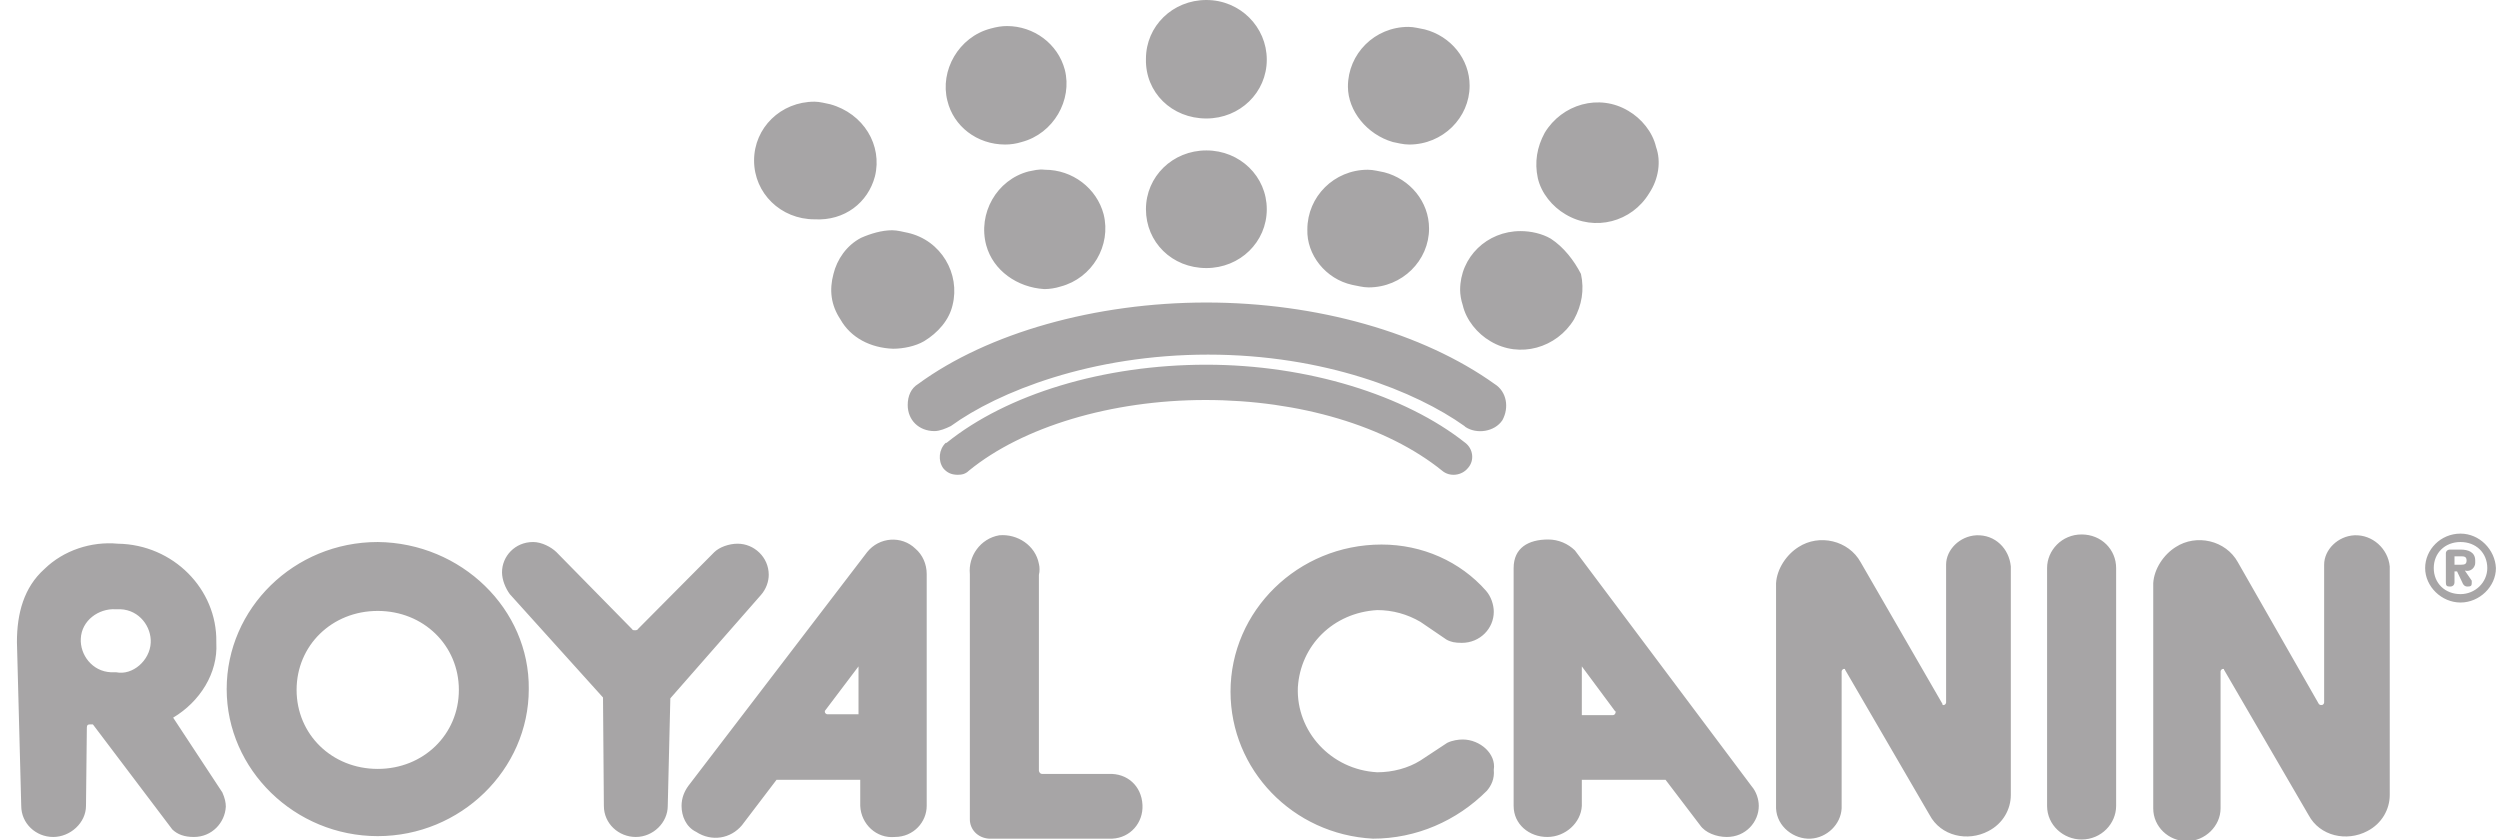
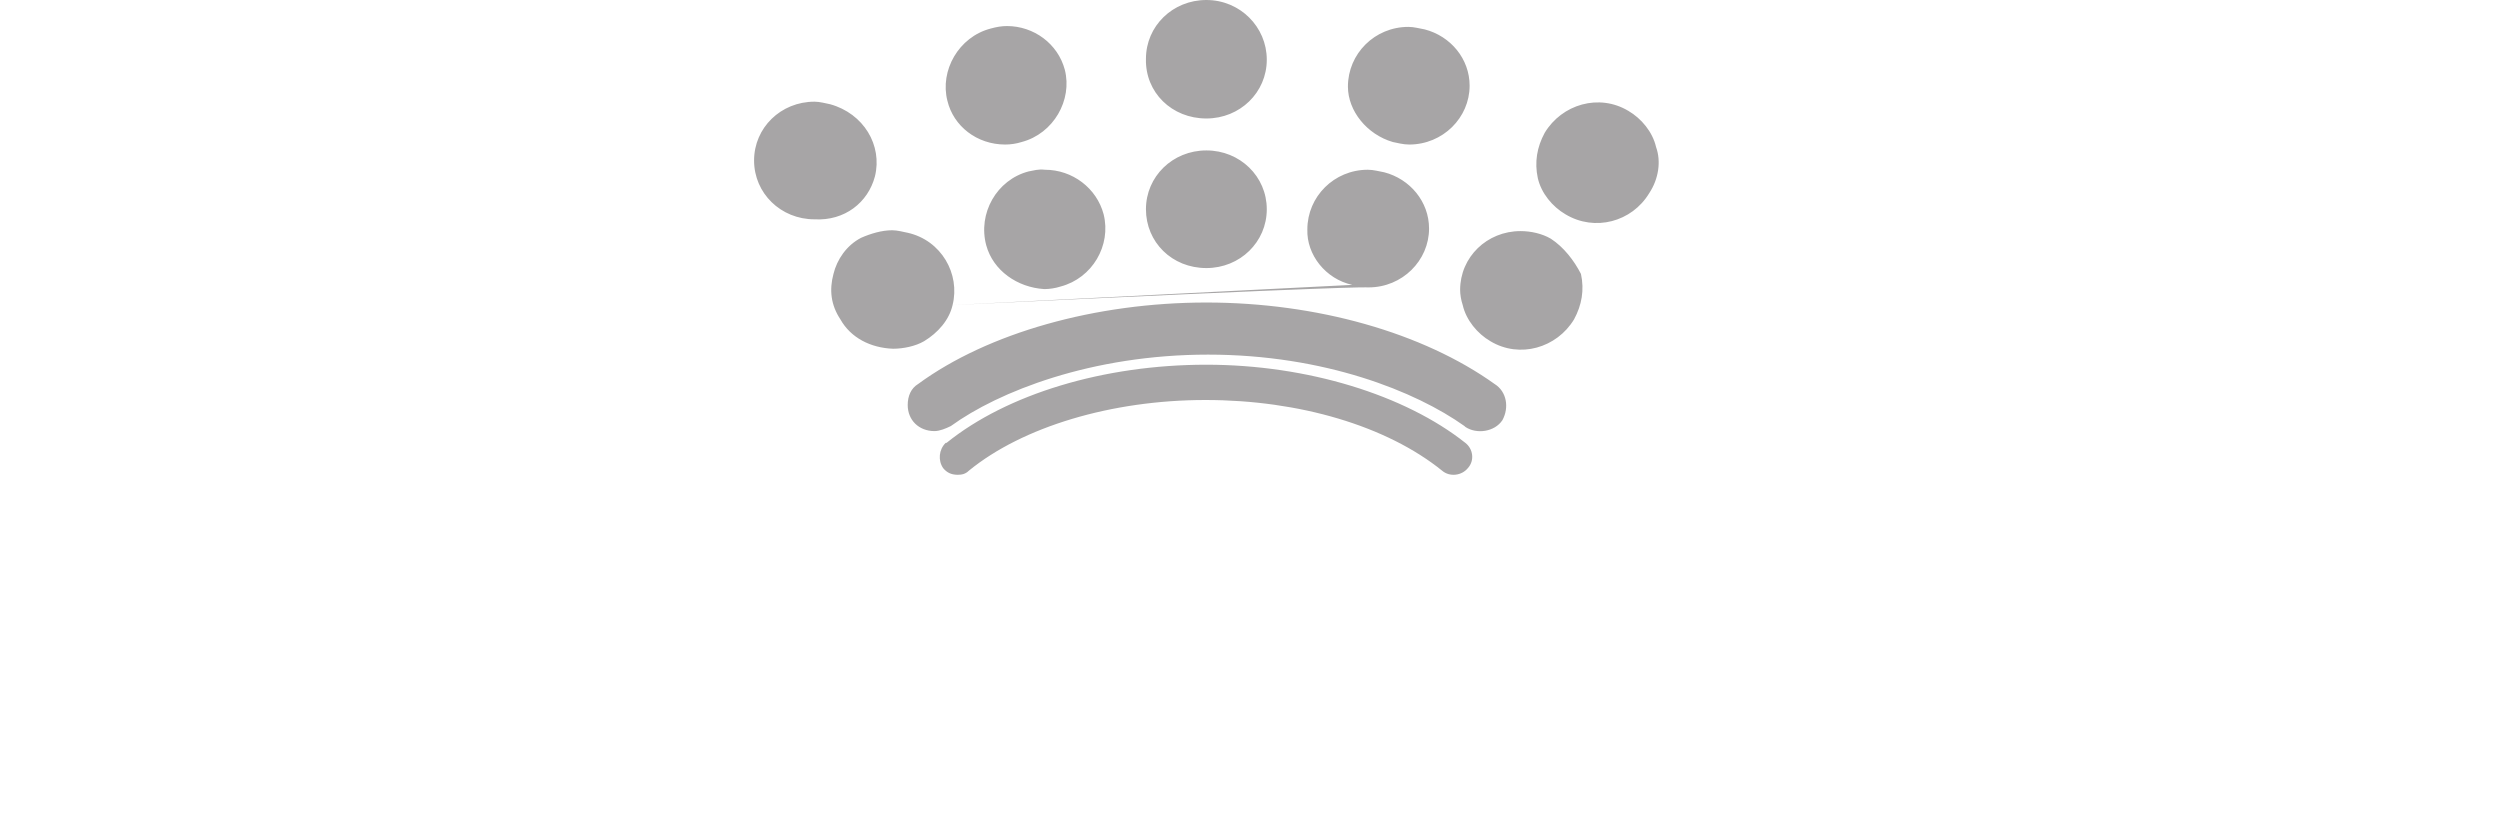
<svg xmlns="http://www.w3.org/2000/svg" width="119" height="40" viewBox="0 0 119 40" fill="none">
  <g opacity="0.4" clip-path="url(#clip0_2_1439)">
-     <path d="M52.78 36.84H49.616C49.493 36.84 49.452 36.72 49.452 36.68V27.36C49.493 27.2 49.493 27 49.452 26.84C49.288 25.96 48.425 25.4 47.562 25.48C46.658 25.64 46.083 26.48 46.165 27.32V39C46.165 39.48 46.535 39.88 47.069 39.92H52.78C52.821 39.92 52.903 39.92 52.944 39.92C53.807 39.88 54.423 39.16 54.382 38.32C54.341 37.4 53.643 36.8 52.78 36.84ZM41.276 26.28L32.771 37.4C32.565 37.68 32.442 38 32.442 38.36C32.442 38.84 32.648 39.36 33.141 39.6C33.88 40.08 34.784 39.92 35.318 39.28L36.962 37.12H40.947V38.36C40.988 39.24 41.728 39.92 42.59 39.84C43.494 39.84 44.111 39.12 44.111 38.36V27.32C44.111 26.84 43.905 26.4 43.577 26.12C42.919 25.48 41.851 25.56 41.276 26.28ZM40.865 34H39.386C39.345 34 39.263 33.96 39.263 33.88V33.84L40.865 31.72C40.865 31.76 40.865 34 40.865 34ZM36.592 27.36C36.592 26.52 35.893 25.88 35.113 25.88C34.702 25.88 34.25 26.04 34.003 26.28L30.388 29.92C30.347 30 30.265 30 30.224 30C30.182 30 30.1 30 30.1 29.96L26.485 26.28C26.238 26.04 25.786 25.8 25.375 25.8C24.512 25.8 23.896 26.48 23.896 27.24C23.896 27.6 24.061 28 24.266 28.28L28.703 33.2L28.744 38.36C28.744 39.2 29.443 39.84 30.265 39.84C31.086 39.84 31.785 39.16 31.785 38.36L31.908 33.24L36.222 28.32C36.469 28.04 36.592 27.68 36.592 27.36ZM17.98 25.8C13.994 25.8 10.79 28.96 10.79 32.8C10.79 36.64 14.036 39.8 17.98 39.8C21.924 39.8 25.17 36.64 25.17 32.8C25.211 29 21.965 25.84 17.98 25.8ZM17.98 36.6C15.802 36.6 14.118 34.96 14.118 32.84C14.118 30.72 15.802 29.08 17.98 29.08C20.157 29.08 21.842 30.72 21.842 32.84C21.842 34.96 20.157 36.6 17.98 36.6ZM94.072 25.48C93.291 25.52 92.634 26.16 92.634 26.88V33.44C92.634 33.48 92.593 33.56 92.51 33.56C92.428 33.56 92.469 33.56 92.469 33.52L88.566 26.76C87.991 25.72 86.594 25.4 85.608 26.04C85.033 26.4 84.581 27.08 84.54 27.76V38.48C84.581 39.36 85.403 39.96 86.183 39.92C86.964 39.88 87.621 39.24 87.662 38.48V31.96C87.662 31.92 87.703 31.84 87.785 31.84C87.827 31.84 87.827 31.84 87.827 31.88L91.853 38.8C92.387 39.8 93.661 40.08 94.647 39.56C95.345 39.2 95.715 38.52 95.715 37.84V26.96C95.633 26.12 94.976 25.44 94.072 25.48ZM8.242 34.16C9.516 33.4 10.379 32.04 10.297 30.6C10.297 30.6 10.297 30.6 10.297 30.56C10.338 28.04 8.242 25.92 5.613 25.88C4.339 25.76 3.024 26.2 2.12 27.08C1.134 27.96 0.806 29.2 0.806 30.56L1.011 38.36C1.011 39.2 1.71 39.84 2.531 39.84C3.353 39.84 4.093 39.16 4.093 38.36L4.134 34.64C4.134 34.52 4.175 34.48 4.298 34.48C4.298 34.48 4.339 34.48 4.421 34.48L8.201 39.48C8.448 39.72 8.776 39.84 9.228 39.84C10.091 39.84 10.707 39.16 10.749 38.4C10.749 38.2 10.707 38 10.584 37.72L8.242 34.16ZM5.531 32C5.407 32 5.366 32 5.284 32C4.38 31.96 3.805 31.16 3.846 30.4C3.887 29.52 4.709 28.96 5.49 29C5.613 29 5.654 29 5.736 29C6.64 29.04 7.215 29.84 7.174 30.6C7.133 31.44 6.311 32.16 5.531 32ZM69.625 35.2C69.42 35.2 69.132 35.24 68.886 35.36L67.612 36.2C67.037 36.56 66.297 36.76 65.558 36.76C63.339 36.64 61.696 34.8 61.778 32.72C61.901 30.72 63.462 29.16 65.558 29.04C66.297 29.04 66.996 29.24 67.612 29.6L68.845 30.44C69.05 30.56 69.255 30.6 69.584 30.6C70.447 30.6 71.104 29.92 71.104 29.12C71.104 28.8 70.981 28.4 70.735 28.12C69.502 26.72 67.694 25.92 65.763 25.92C61.778 25.92 58.573 29.08 58.573 32.92C58.573 36.64 61.531 39.72 65.352 39.92C67.407 39.92 69.338 39.08 70.776 37.64C70.981 37.4 71.145 37.08 71.104 36.64C71.228 35.88 70.447 35.2 69.625 35.2ZM99.084 25.44C98.139 25.44 97.441 26.2 97.441 27.04V38.36C97.441 39.28 98.221 39.96 99.084 39.96C100.029 39.96 100.728 39.2 100.728 38.36V27.04C100.728 26.16 100.029 25.44 99.084 25.44ZM74.966 26.2C74.638 25.88 74.186 25.68 73.693 25.68C72.748 25.68 72.049 26.08 72.049 27.04V38.36C72.049 39.24 72.789 39.84 73.652 39.84C74.515 39.84 75.254 39.16 75.295 38.36V37.12H79.281L80.924 39.28C81.171 39.64 81.705 39.84 82.198 39.84C83.102 39.84 83.718 39.12 83.718 38.36C83.718 38.04 83.595 37.68 83.389 37.44L74.966 26.2ZM76.898 33.92C76.898 33.96 76.856 34.04 76.774 34.04H75.295V31.72L76.898 33.88C76.939 33.84 76.939 33.84 76.898 33.92ZM112.067 25.48C111.287 25.52 110.629 26.16 110.629 26.88V33.44C110.629 33.48 110.588 33.56 110.506 33.56C110.424 33.56 110.465 33.56 110.383 33.52L106.521 26.76C105.946 25.72 104.549 25.4 103.563 26.04C102.987 26.4 102.535 27.08 102.494 27.76V38.48C102.494 39.36 103.234 40.04 104.097 40.04C104.96 40.04 105.699 39.32 105.699 38.48V31.96C105.699 31.92 105.74 31.84 105.822 31.84C105.863 31.84 105.863 31.84 105.863 31.88L109.89 38.8C110.424 39.8 111.698 40.08 112.684 39.56C113.382 39.2 113.752 38.52 113.752 37.84V26.96C113.67 26.12 112.93 25.44 112.067 25.48ZM117.82 26.8C117.82 26.76 117.82 26.76 117.82 26.68C117.82 26.28 117.491 26.16 117.121 26.16H116.628C116.464 26.16 116.423 26.28 116.423 26.32V27.72C116.423 27.88 116.464 27.92 116.628 27.92C116.792 27.92 116.834 27.8 116.834 27.72V27.2H116.957L117.203 27.72C117.244 27.84 117.327 27.92 117.45 27.92C117.614 27.92 117.655 27.88 117.655 27.76C117.655 27.72 117.655 27.72 117.655 27.64L117.327 27.16C117.614 27.24 117.82 27 117.82 26.8ZM117.162 26.88H116.834V26.48H117.162C117.327 26.48 117.409 26.52 117.409 26.68C117.409 26.84 117.327 26.88 117.162 26.88ZM117.121 25.4C116.176 25.4 115.437 26.16 115.437 27.04C115.437 27.92 116.217 28.68 117.121 28.68C118.025 28.68 118.806 27.92 118.806 27.04C118.765 26.16 118.025 25.4 117.121 25.4ZM117.121 28.28C116.382 28.28 115.847 27.76 115.847 27.04C115.847 26.32 116.382 25.8 117.121 25.8C117.861 25.8 118.395 26.32 118.395 27.04C118.395 27.72 117.82 28.28 117.121 28.28Z" fill="#231F20" />
-     <path d="M71.146 18.28C67.736 15.84 62.682 14.4 57.423 14.4C52.164 14.4 47.028 15.84 43.7 18.28C43.371 18.48 43.207 18.84 43.207 19.28C43.207 20 43.741 20.52 44.481 20.52C44.727 20.52 45.015 20.4 45.261 20.28C47.521 18.64 51.958 16.88 57.505 16.88C63.052 16.88 67.407 18.64 69.708 20.28L69.749 20.32C70.283 20.68 71.146 20.56 71.515 20C71.844 19.4 71.721 18.64 71.146 18.28ZM57.423 17.36C52.533 17.36 47.932 18.76 45.056 21.08C45.056 21.08 45.056 21.08 45.015 21.08C44.686 21.4 44.645 21.92 44.892 22.28C45.056 22.48 45.261 22.6 45.59 22.6C45.795 22.6 45.96 22.56 46.124 22.4C48.671 20.32 52.903 19.04 57.382 19.04C61.86 19.04 66.01 20.28 68.639 22.4C69.009 22.72 69.584 22.64 69.872 22.28C70.201 21.92 70.118 21.36 69.749 21.08C66.873 18.8 62.23 17.36 57.423 17.36ZM41.646 8.4C42.015 6.92 41.111 5.4 39.509 4.96C39.304 4.92 39.016 4.84 38.77 4.84C37.167 4.84 35.894 6.08 35.894 7.64C35.894 9.2 37.167 10.44 38.77 10.44C40.208 10.52 41.317 9.64 41.646 8.4ZM57.423 12.76C59.025 12.76 60.299 11.52 60.299 9.96C60.299 8.4 59.025 7.16 57.423 7.16C55.82 7.16 54.547 8.4 54.547 9.96C54.547 11.52 55.779 12.76 57.423 12.76ZM57.423 5.64C59.025 5.64 60.299 4.4 60.299 2.84C60.299 1.28 59.025 0 57.423 0C55.82 0 54.547 1.24 54.547 2.8C54.506 4.4 55.779 5.64 57.423 5.64ZM48.959 8.16C47.439 8.56 46.535 10.16 46.946 11.68C47.275 12.88 48.425 13.68 49.699 13.76H49.74C49.945 13.76 50.233 13.72 50.479 13.64C51.999 13.24 52.903 11.68 52.533 10.2C52.205 8.96 51.054 8.08 49.74 8.08C49.411 8.04 49.206 8.12 48.959 8.16ZM45.343 14.52C45.713 13.04 44.809 11.44 43.207 11.08C43.002 11.04 42.714 10.96 42.467 10.96C41.974 10.96 41.44 11.12 40.988 11.32C40.29 11.68 39.838 12.36 39.673 13.04C39.468 13.8 39.55 14.52 40.002 15.2C40.495 16.08 41.44 16.56 42.508 16.6C43.002 16.6 43.577 16.48 43.988 16.24C44.645 15.84 45.179 15.24 45.343 14.52ZM64.366 13.56C64.613 13.6 64.859 13.68 65.147 13.68C66.749 13.68 68.023 12.4 68.023 10.88C68.023 9.6 67.119 8.52 65.887 8.2C65.64 8.16 65.394 8.08 65.106 8.08C63.504 8.08 62.23 9.36 62.23 10.92C62.189 12.12 63.093 13.28 64.366 13.56ZM66.297 6.76C66.503 6.8 66.79 6.88 67.078 6.88C68.68 6.88 69.954 5.6 69.954 4.08C69.954 2.8 69.05 1.72 67.818 1.4C67.571 1.36 67.325 1.28 67.037 1.28C65.435 1.28 64.161 2.56 64.161 4.12C64.161 5.28 65.065 6.4 66.297 6.76ZM73.816 11.36C73.405 11.12 72.871 11 72.378 11C70.776 11 69.502 12.24 69.502 13.8C69.502 14 69.543 14.28 69.625 14.52C69.79 15.24 70.324 15.88 70.94 16.24C72.337 17.08 74.104 16.56 74.926 15.2C75.295 14.52 75.419 13.8 75.254 13.04C74.926 12.4 74.433 11.76 73.816 11.36ZM78.829 7C78.664 6.28 78.13 5.64 77.514 5.28C76.117 4.44 74.35 4.96 73.529 6.32C73.159 7 73.036 7.72 73.2 8.48C73.364 9.2 73.898 9.84 74.515 10.2C75.912 11.04 77.678 10.56 78.5 9.2C78.952 8.52 79.075 7.68 78.829 7ZM47.85 6.88C48.096 6.88 48.384 6.84 48.63 6.76C50.151 6.36 51.054 4.76 50.685 3.32C50.356 2.08 49.206 1.24 47.932 1.24C47.685 1.24 47.439 1.28 47.151 1.36C45.631 1.76 44.727 3.36 45.097 4.8C45.385 6 46.494 6.88 47.85 6.88Z" fill="#231F20" />
+     <path d="M71.146 18.28C67.736 15.84 62.682 14.4 57.423 14.4C52.164 14.4 47.028 15.84 43.7 18.28C43.371 18.48 43.207 18.84 43.207 19.28C43.207 20 43.741 20.52 44.481 20.52C44.727 20.52 45.015 20.4 45.261 20.28C47.521 18.64 51.958 16.88 57.505 16.88C63.052 16.88 67.407 18.64 69.708 20.28L69.749 20.32C70.283 20.68 71.146 20.56 71.515 20C71.844 19.4 71.721 18.64 71.146 18.28ZM57.423 17.36C52.533 17.36 47.932 18.76 45.056 21.08C45.056 21.08 45.056 21.08 45.015 21.08C44.686 21.4 44.645 21.92 44.892 22.28C45.056 22.48 45.261 22.6 45.59 22.6C45.795 22.6 45.96 22.56 46.124 22.4C48.671 20.32 52.903 19.04 57.382 19.04C61.86 19.04 66.01 20.28 68.639 22.4C69.009 22.72 69.584 22.64 69.872 22.28C70.201 21.92 70.118 21.36 69.749 21.08C66.873 18.8 62.23 17.36 57.423 17.36ZM41.646 8.4C42.015 6.92 41.111 5.4 39.509 4.96C39.304 4.92 39.016 4.84 38.77 4.84C37.167 4.84 35.894 6.08 35.894 7.64C35.894 9.2 37.167 10.44 38.77 10.44C40.208 10.52 41.317 9.64 41.646 8.4ZM57.423 12.76C59.025 12.76 60.299 11.52 60.299 9.96C60.299 8.4 59.025 7.16 57.423 7.16C55.82 7.16 54.547 8.4 54.547 9.96C54.547 11.52 55.779 12.76 57.423 12.76ZM57.423 5.64C59.025 5.64 60.299 4.4 60.299 2.84C60.299 1.28 59.025 0 57.423 0C55.82 0 54.547 1.24 54.547 2.8C54.506 4.4 55.779 5.64 57.423 5.64ZM48.959 8.16C47.439 8.56 46.535 10.16 46.946 11.68C47.275 12.88 48.425 13.68 49.699 13.76H49.74C49.945 13.76 50.233 13.72 50.479 13.64C51.999 13.24 52.903 11.68 52.533 10.2C52.205 8.96 51.054 8.08 49.74 8.08C49.411 8.04 49.206 8.12 48.959 8.16ZM45.343 14.52C45.713 13.04 44.809 11.44 43.207 11.08C43.002 11.04 42.714 10.96 42.467 10.96C41.974 10.96 41.44 11.12 40.988 11.32C40.29 11.68 39.838 12.36 39.673 13.04C39.468 13.8 39.55 14.52 40.002 15.2C40.495 16.08 41.44 16.56 42.508 16.6C43.002 16.6 43.577 16.48 43.988 16.24C44.645 15.84 45.179 15.24 45.343 14.52ZC64.613 13.6 64.859 13.68 65.147 13.68C66.749 13.68 68.023 12.4 68.023 10.88C68.023 9.6 67.119 8.52 65.887 8.2C65.64 8.16 65.394 8.08 65.106 8.08C63.504 8.08 62.23 9.36 62.23 10.92C62.189 12.12 63.093 13.28 64.366 13.56ZM66.297 6.76C66.503 6.8 66.79 6.88 67.078 6.88C68.68 6.88 69.954 5.6 69.954 4.08C69.954 2.8 69.05 1.72 67.818 1.4C67.571 1.36 67.325 1.28 67.037 1.28C65.435 1.28 64.161 2.56 64.161 4.12C64.161 5.28 65.065 6.4 66.297 6.76ZM73.816 11.36C73.405 11.12 72.871 11 72.378 11C70.776 11 69.502 12.24 69.502 13.8C69.502 14 69.543 14.28 69.625 14.52C69.79 15.24 70.324 15.88 70.94 16.24C72.337 17.08 74.104 16.56 74.926 15.2C75.295 14.52 75.419 13.8 75.254 13.04C74.926 12.4 74.433 11.76 73.816 11.36ZM78.829 7C78.664 6.28 78.13 5.64 77.514 5.28C76.117 4.44 74.35 4.96 73.529 6.32C73.159 7 73.036 7.72 73.2 8.48C73.364 9.2 73.898 9.84 74.515 10.2C75.912 11.04 77.678 10.56 78.5 9.2C78.952 8.52 79.075 7.68 78.829 7ZM47.85 6.88C48.096 6.88 48.384 6.84 48.63 6.76C50.151 6.36 51.054 4.76 50.685 3.32C50.356 2.08 49.206 1.24 47.932 1.24C47.685 1.24 47.439 1.28 47.151 1.36C45.631 1.76 44.727 3.36 45.097 4.8C45.385 6 46.494 6.88 47.85 6.88Z" fill="#231F20" />
  </g>
  <defs>
    <clipPath id="clip0_2_1439">
      <rect width="118" height="40" fill="white" transform="translate(0.806)" />
    </clipPath>
  </defs>
</svg>